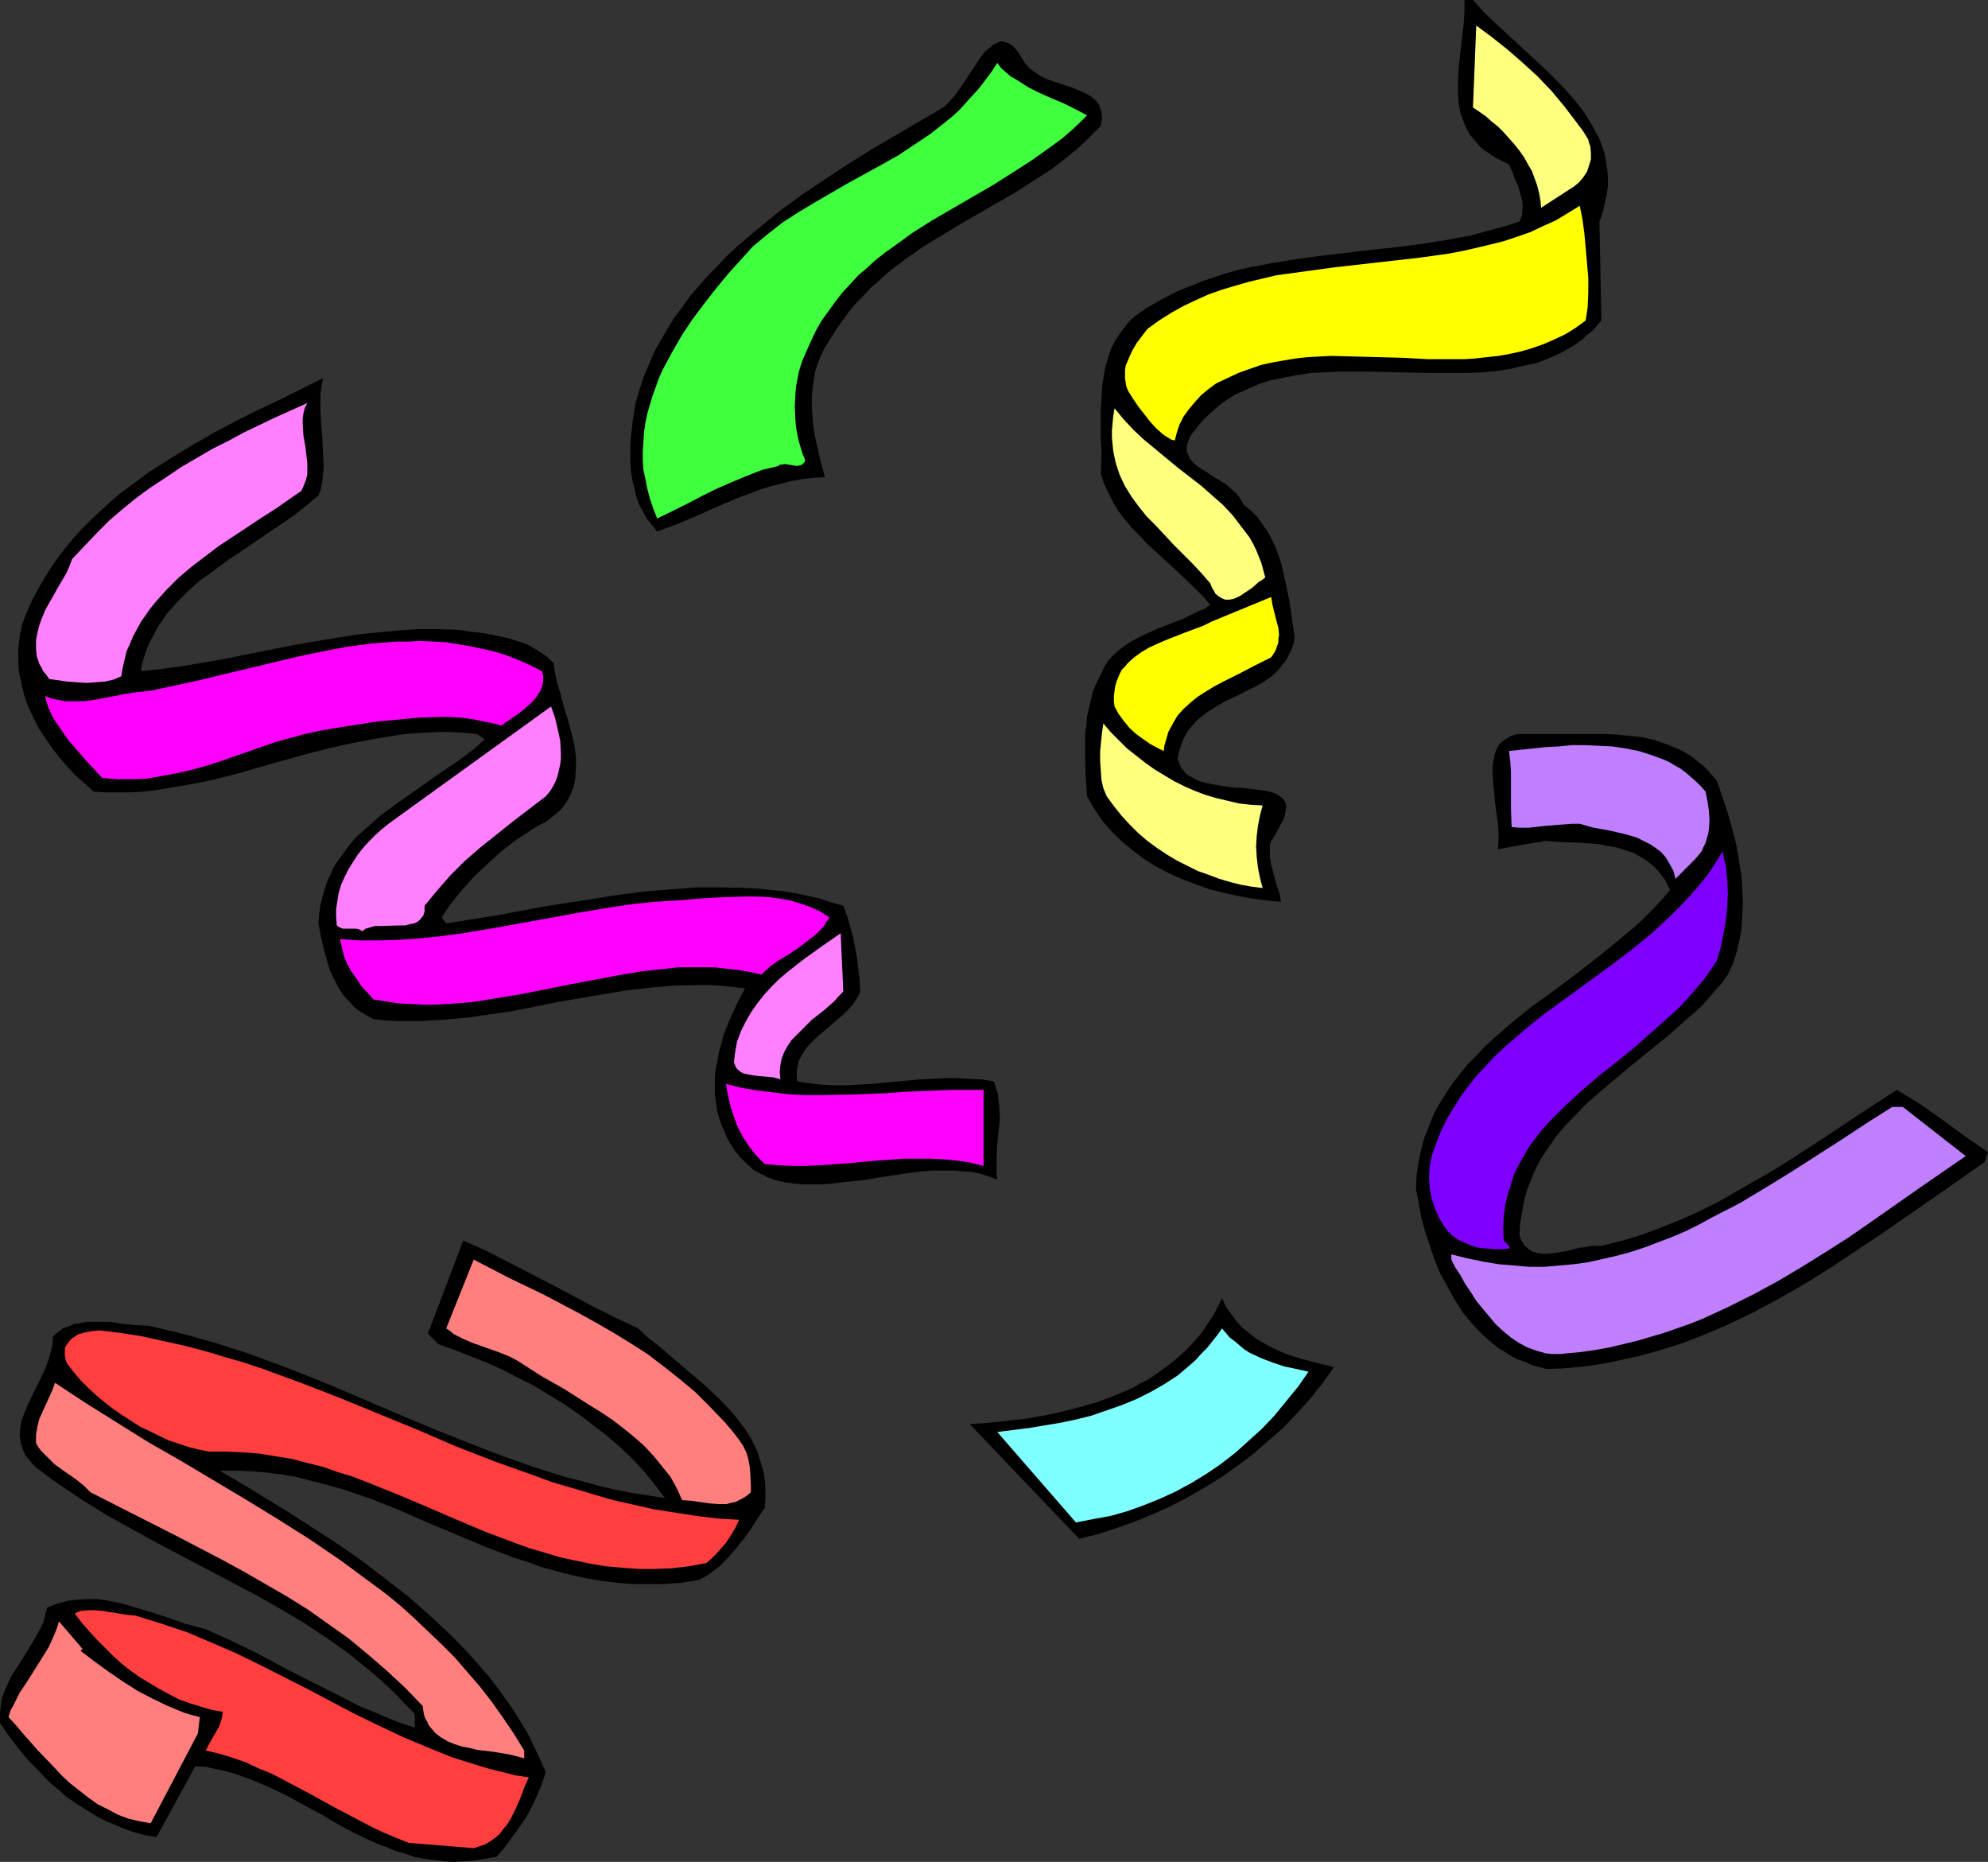
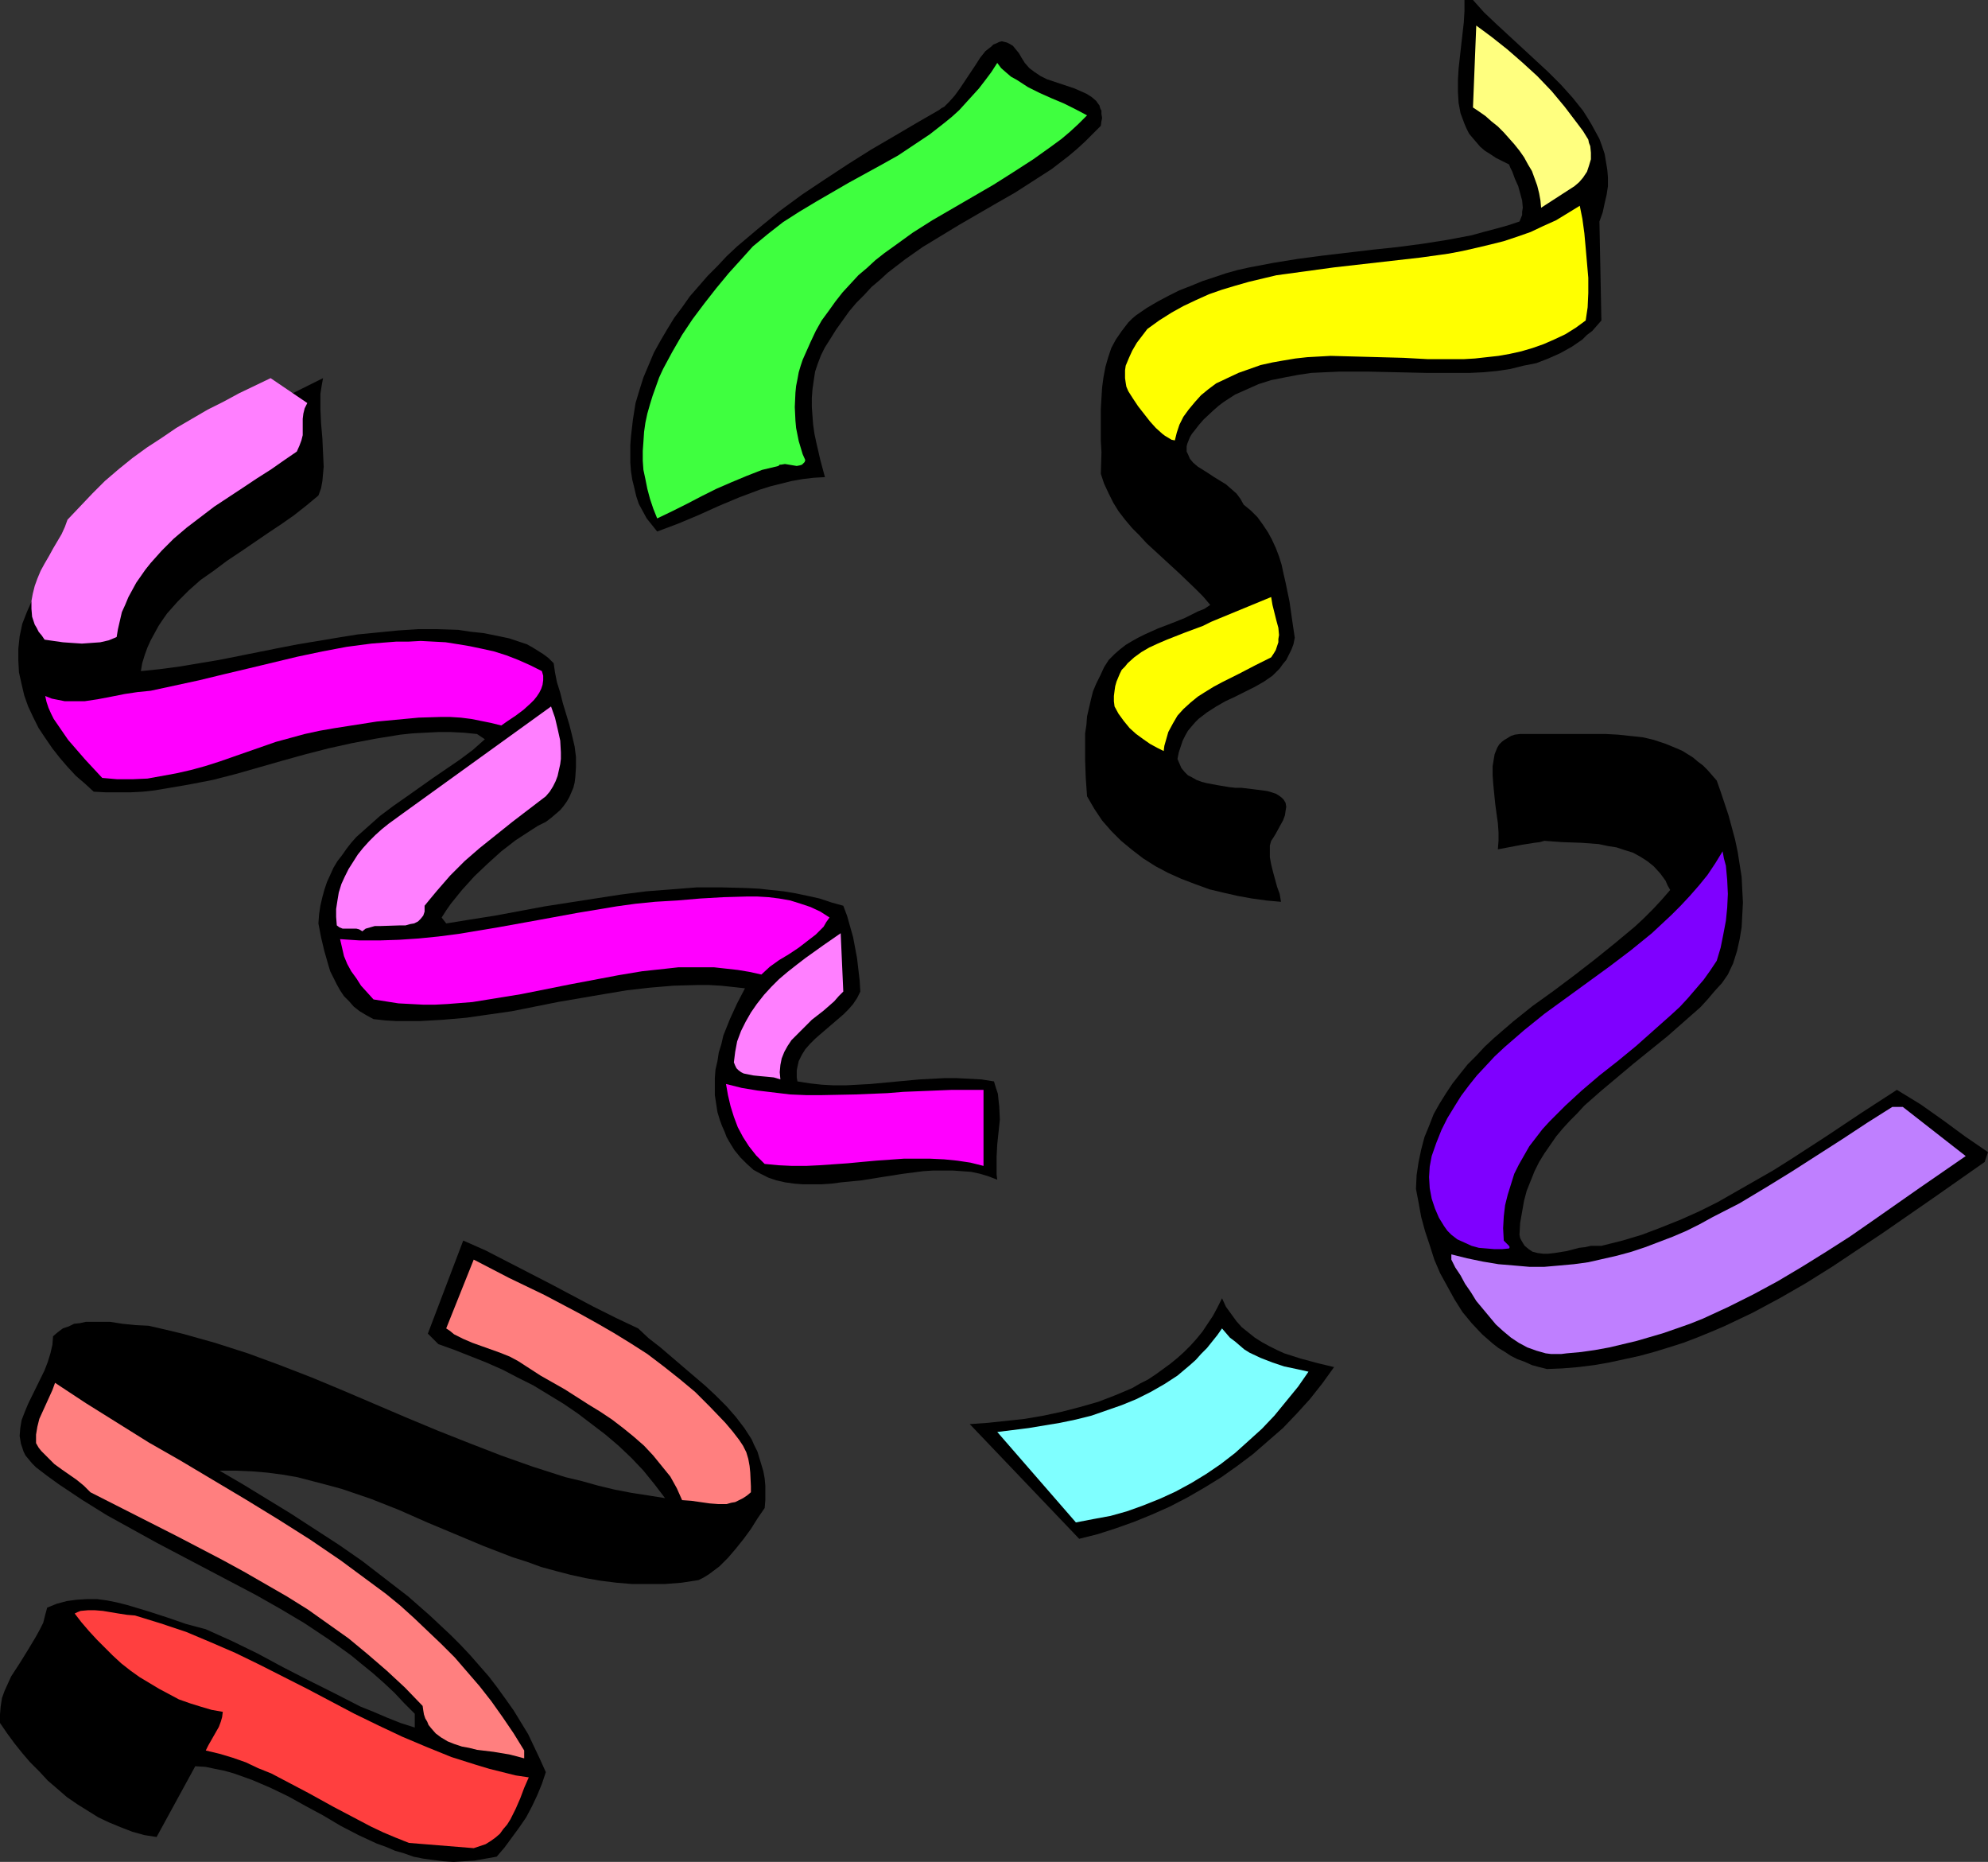
<svg xmlns="http://www.w3.org/2000/svg" xmlns:ns1="http://sodipodi.sourceforge.net/DTD/sodipodi-0.dtd" xmlns:ns2="http://www.inkscape.org/namespaces/inkscape" version="1.0" width="129.724mm" height="121.467mm" id="svg27" ns1:docname="Confetti 03.wmf">
  <rect width="100%" height="100%" fill="#333333" stroke="none" />
  <ns1:namedview id="namedview27" pagecolor="#ffffff" bordercolor="#000000" borderopacity="0.25" ns2:showpageshadow="2" ns2:pageopacity="0.0" ns2:pagecheckerboard="0" ns2:deskcolor="#d1d1d1" ns2:document-units="mm" />
  <defs id="defs1">
    <pattern id="WMFhbasepattern" patternUnits="userSpaceOnUse" width="6" height="6" x="0" y="0" />
  </defs>
  <path style="fill:#000000;fill-opacity:1;fill-rule:evenodd;stroke:none" d="m 252.742,15.513 1.131,1.293 1.293,0.97 1.454,0.97 1.616,0.808 3.394,1.131 3.394,1.131 1.454,0.646 1.454,0.646 1.293,0.808 1.131,0.97 0.323,0.485 0.485,0.646 0.162,0.646 0.323,0.646 v 0.808 l 0.162,0.97 -0.162,0.808 -0.162,1.131 -1.939,1.939 -1.939,1.939 -1.939,1.778 -2.101,1.778 -4.202,3.232 -4.525,2.909 -4.525,2.909 -4.525,2.586 -9.211,5.333 -4.525,2.747 -4.525,2.747 -4.363,3.07 -4.202,3.232 -1.939,1.778 -2.101,1.778 -1.778,1.939 -1.939,1.939 -1.778,2.101 -1.616,2.262 -1.616,2.262 -1.616,2.586 -1.131,1.778 -0.97,1.939 -0.808,2.101 -0.646,1.939 -0.323,2.101 -0.323,2.262 -0.162,2.101 V 100.35 l 0.162,2.262 0.162,2.101 0.323,2.262 0.485,2.262 0.97,4.201 1.131,4.201 -2.747,0.162 -2.747,0.323 -2.747,0.485 -2.586,0.646 -2.586,0.646 -2.586,0.808 -5.171,1.939 -5.01,2.101 -5.01,2.262 -5.01,2.101 -5.171,1.939 -1.293,-1.616 -1.293,-1.616 -0.97,-1.778 -0.97,-1.778 -0.646,-1.939 -0.485,-2.101 -0.485,-1.939 -0.323,-2.101 -0.162,-2.101 v -2.101 -2.262 l 0.162,-2.101 0.485,-4.201 0.646,-4.04 0.97,-3.232 0.97,-3.07 1.293,-3.07 1.293,-3.07 1.616,-2.909 1.616,-2.747 1.778,-2.909 1.939,-2.586 1.939,-2.747 2.262,-2.586 2.101,-2.424 2.424,-2.424 2.262,-2.424 2.586,-2.424 5.171,-4.363 5.333,-4.363 5.494,-4.04 5.818,-3.878 5.656,-3.717 5.656,-3.555 5.818,-3.393 5.494,-3.232 5.333,-3.07 0.646,-0.485 0.646,-0.323 1.293,-1.293 1.293,-1.454 1.293,-1.778 1.293,-1.939 1.293,-1.939 1.293,-1.939 1.131,-1.778 1.293,-1.616 1.454,-1.131 0.485,-0.485 0.808,-0.323 0.646,-0.323 0.646,-0.162 0.646,0.162 0.646,0.162 0.646,0.323 0.808,0.485 0.646,0.808 0.808,0.97 0.646,1.131 z" id="path1" />
  <path style="fill:#3fff3f;fill-opacity:1;fill-rule:evenodd;stroke:none" d="m 268.094,28.441 -2.101,2.101 -2.101,1.939 -2.101,1.778 -2.424,1.778 -4.525,3.232 -5.01,3.232 -4.848,3.07 -5.01,2.909 -10.019,5.817 -4.848,3.07 -4.686,3.393 -2.262,1.616 -2.262,1.778 -2.101,1.939 -2.101,1.778 -1.939,2.101 -1.939,2.101 -1.778,2.262 -1.616,2.262 -1.778,2.424 -1.454,2.586 -1.293,2.747 -1.293,2.909 -0.646,1.454 -0.485,1.454 -0.485,1.616 -0.323,1.778 -0.323,1.616 -0.162,1.616 -0.162,3.555 0.162,3.393 0.162,1.778 0.323,1.616 0.323,1.616 0.485,1.616 0.485,1.616 0.646,1.454 -0.162,0.485 -0.323,0.323 -0.323,0.323 -0.485,0.162 -0.808,0.162 -0.97,-0.162 -0.97,-0.162 -0.97,-0.162 -0.97,0.162 h -0.323 l -0.323,0.323 -4.04,0.97 -3.717,1.454 -3.878,1.616 -3.717,1.616 -3.555,1.778 -3.717,1.939 -3.555,1.778 -3.717,1.778 -0.97,-2.424 -0.808,-2.424 -0.646,-2.424 -0.485,-2.424 -0.485,-2.262 -0.162,-2.262 v -2.424 l 0.162,-2.262 0.162,-2.424 0.323,-2.262 0.485,-2.262 0.646,-2.262 0.646,-2.101 0.808,-2.262 0.808,-2.262 0.97,-2.101 2.262,-4.201 2.424,-4.201 2.586,-3.878 2.909,-3.878 2.909,-3.717 3.07,-3.717 3.07,-3.393 2.909,-3.232 3.717,-3.07 3.717,-2.909 4.04,-2.586 4.04,-2.424 8.08,-4.686 8.242,-4.525 4.04,-2.262 3.878,-2.586 3.878,-2.586 3.717,-2.909 1.778,-1.454 1.778,-1.616 1.616,-1.778 1.616,-1.778 1.616,-1.778 1.616,-2.101 1.454,-1.939 1.454,-2.262 0.97,1.293 1.293,1.131 1.131,0.97 1.454,0.808 2.747,1.778 2.909,1.454 2.909,1.293 3.07,1.293 2.909,1.454 z" id="path2" />
  <path style="fill:#000000;fill-opacity:1;fill-rule:evenodd;stroke:none" d="m 363.276,0 2.747,3.07 3.07,2.909 6.302,5.817 6.464,5.979 3.07,3.07 2.909,3.232 2.586,3.232 1.131,1.778 0.97,1.616 0.97,1.778 0.97,1.778 0.646,1.778 0.646,1.939 0.323,1.939 0.323,1.939 0.162,1.939 v 2.101 l -0.323,2.101 -0.485,2.101 -0.485,2.262 -0.808,2.262 0.485,24.401 -1.131,1.293 -1.131,1.293 -1.293,0.97 -1.131,1.131 -2.586,1.778 -2.909,1.616 -2.909,1.293 -2.909,1.131 -3.232,0.646 -3.232,0.808 -3.232,0.485 -3.394,0.323 -3.394,0.162 h -3.555 -7.11 l -14.382,-0.323 h -7.11 l -3.555,0.162 -3.394,0.162 -3.232,0.485 -3.394,0.646 -3.232,0.646 -3.07,0.97 -2.909,1.293 -2.909,1.293 -2.747,1.778 -1.293,0.97 -1.293,1.131 -2.424,2.262 -1.131,1.293 -1.131,1.454 -0.646,0.808 -0.485,0.808 -0.323,0.808 -0.323,0.808 -0.162,0.646 v 0.646 0.646 l 0.323,0.646 0.485,1.131 0.808,0.97 1.131,0.97 1.293,0.808 1.293,0.808 1.454,0.97 2.909,1.778 1.293,1.131 1.293,1.131 0.97,1.293 0.808,1.454 1.778,1.454 1.616,1.616 1.293,1.778 1.293,1.939 0.97,1.778 0.97,2.101 0.808,2.101 0.646,2.101 0.485,2.262 0.485,2.101 0.97,4.686 0.646,4.525 0.646,4.363 -0.323,1.616 -0.485,1.293 -0.646,1.293 -0.646,1.293 -0.808,0.97 -0.808,1.131 -0.808,0.808 -0.97,0.97 -2.101,1.454 -2.262,1.293 -4.848,2.424 -2.424,1.131 -2.262,1.293 -2.262,1.454 -2.101,1.616 -0.808,0.808 -0.97,1.131 -0.808,0.97 -0.646,1.131 -0.646,1.293 -0.485,1.454 -0.485,1.454 -0.323,1.616 0.485,1.131 0.485,1.131 0.808,0.97 0.808,0.808 0.97,0.485 1.131,0.646 1.293,0.485 1.293,0.323 2.586,0.485 2.909,0.485 1.454,0.162 h 1.454 l 2.747,0.323 2.586,0.323 1.131,0.162 1.131,0.323 0.97,0.323 0.808,0.485 0.646,0.485 0.485,0.485 0.485,0.808 0.162,0.97 -0.162,0.97 -0.162,1.131 -0.485,1.293 -0.808,1.454 -0.97,1.778 -0.485,0.808 -0.646,0.97 -0.323,1.131 v 0.97 1.939 l 0.323,1.778 0.485,1.939 0.97,3.555 0.646,1.778 0.323,1.939 -3.555,-0.323 -3.555,-0.485 -3.555,-0.646 -3.555,-0.808 -3.394,-0.808 -3.555,-1.293 -3.394,-1.293 -3.232,-1.454 -3.07,-1.616 -3.07,-1.939 -2.747,-2.101 -2.747,-2.262 -2.424,-2.424 -2.262,-2.586 -1.939,-2.909 -1.778,-3.07 -0.323,-4.525 -0.162,-4.525 v -4.363 -2.101 l 0.323,-2.101 0.162,-2.101 0.485,-2.101 0.485,-2.101 0.485,-1.939 0.808,-1.939 0.97,-1.939 0.97,-2.101 1.131,-1.778 1.454,-1.454 1.293,-1.131 1.454,-1.131 1.616,-0.97 1.454,-0.808 1.616,-0.808 3.232,-1.454 3.394,-1.293 3.232,-1.293 3.232,-1.616 1.616,-0.646 1.454,-0.97 -1.778,-2.101 -1.939,-1.939 -3.878,-3.717 -4.04,-3.717 -4.04,-3.717 -1.778,-1.939 -1.778,-1.778 -1.778,-2.101 -1.616,-2.101 -1.293,-2.101 -1.131,-2.262 -1.131,-2.424 -0.808,-2.424 0.162,-5.333 -0.162,-2.747 v -2.586 -5.333 l 0.162,-2.747 0.162,-2.586 0.323,-2.424 0.485,-2.586 0.646,-2.262 0.808,-2.424 1.131,-2.101 1.454,-2.101 1.616,-2.101 0.97,-0.97 0.97,-0.808 2.586,-1.778 2.747,-1.616 2.747,-1.454 2.586,-1.293 2.909,-1.131 2.747,-1.131 2.909,-0.97 2.909,-0.97 2.909,-0.808 2.909,-0.646 5.979,-1.131 5.979,-0.97 6.141,-0.808 12.282,-1.454 6.141,-0.646 6.141,-0.808 6.141,-0.97 5.979,-1.131 2.909,-0.808 3.07,-0.808 2.909,-0.808 2.909,-0.97 0.323,-0.808 0.323,-0.808 v -0.808 l 0.162,-0.97 -0.162,-1.778 -0.485,-1.778 -0.485,-1.778 -0.808,-1.778 -0.646,-1.778 -0.485,-0.97 -0.323,-0.808 -1.616,-0.808 -1.616,-0.808 -1.454,-0.97 -1.293,-0.808 -1.131,-0.97 -0.97,-1.131 -0.97,-1.131 -0.808,-0.97 -0.646,-1.293 -0.485,-1.131 -0.485,-1.293 -0.485,-1.293 -0.485,-2.586 -0.162,-2.747 v -2.909 l 0.162,-2.747 0.646,-5.817 0.646,-5.656 0.162,-2.747 V 0 Z" id="path3" />
  <path style="fill:#ffff7f;fill-opacity:1;fill-rule:evenodd;stroke:none" d="m 391.718,34.42 0.162,0.808 0.323,0.808 0.162,1.616 v 1.616 l -0.485,1.616 -0.485,1.454 -0.97,1.454 -0.97,1.131 -1.131,0.97 -8.242,5.333 -0.162,-1.778 -0.323,-1.778 -0.485,-1.939 -0.646,-1.778 -0.646,-1.778 -0.97,-1.616 -0.97,-1.778 -1.131,-1.616 -1.293,-1.616 -1.293,-1.454 -1.293,-1.454 -1.454,-1.454 -1.616,-1.293 -1.454,-1.293 -1.616,-1.131 -1.454,-0.97 0.808,-20.199 3.717,2.747 3.878,3.07 3.717,3.232 3.717,3.393 3.555,3.717 3.232,3.878 3.07,4.04 1.454,1.939 z" id="path4" />
-   <path style="fill:#ffff7f;fill-opacity:1;fill-rule:evenodd;stroke:none" d="m 312.049,142.364 -0.808,0.646 -0.808,0.485 -1.616,1.454 -1.939,1.293 -0.97,0.646 -0.97,0.485 -0.808,0.323 -0.97,0.162 h -0.97 l -0.808,-0.323 -0.808,-0.485 -0.808,-0.646 -0.323,-0.646 -0.323,-0.485 -0.323,-0.646 -0.323,-0.808 -2.101,-2.424 -2.262,-2.424 -4.686,-4.686 -4.363,-4.686 -2.262,-2.262 -1.939,-2.424 -1.778,-2.424 -1.616,-2.586 -1.293,-2.747 -0.485,-1.454 -0.485,-1.454 -0.323,-1.454 -0.323,-1.616 -0.162,-1.616 -0.162,-1.616 v -1.778 l 0.162,-1.778 0.162,-1.778 0.323,-1.939 2.262,2.747 2.424,2.586 2.586,2.424 2.747,2.262 5.656,4.686 5.656,4.363 2.747,2.424 2.586,2.262 2.424,2.586 2.101,2.747 2.101,2.747 0.808,1.454 0.808,1.616 0.646,1.616 0.646,1.616 0.485,1.778 z" id="path5" />
  <path style="fill:#ffff00;fill-opacity:1;fill-rule:evenodd;stroke:none" d="m 313.504,162.079 -1.939,0.97 -1.939,0.97 -4.04,2.101 -4.202,2.101 -2.101,1.131 -2.101,1.293 -1.778,1.131 -1.778,1.454 -1.778,1.616 -1.454,1.616 -1.131,1.939 -1.131,2.101 -0.646,2.262 -0.323,1.131 -0.162,1.293 -1.616,-0.808 -1.778,-0.97 -1.616,-1.131 -1.778,-1.293 -1.616,-1.454 -1.454,-1.778 -1.293,-1.778 -0.97,-1.778 -0.162,-1.293 v -1.293 l 0.162,-1.293 0.162,-1.131 0.323,-1.131 0.808,-1.939 0.485,-0.97 0.808,-0.808 0.646,-0.808 1.616,-1.454 1.778,-1.293 1.939,-1.131 2.101,-0.97 2.262,-0.97 4.525,-1.778 4.363,-1.616 1.939,-0.97 1.939,-0.808 12.928,-5.333 0.323,1.939 0.485,1.939 0.485,1.939 0.485,1.778 0.162,1.778 -0.162,0.97 v 0.808 l -0.323,0.97 -0.323,0.97 -0.485,0.808 z" id="path6" />
-   <path style="fill:#ffff7f;fill-opacity:1;fill-rule:evenodd;stroke:none" d="m 311.403,198.599 -0.646,2.424 -0.485,2.424 -0.323,2.586 -0.162,2.747 0.162,2.586 0.323,2.747 0.485,2.424 0.646,2.424 -2.586,-0.323 -2.747,-0.485 -2.586,-0.646 -2.747,-0.808 -2.586,-0.97 -2.747,-0.97 -2.586,-1.293 -2.586,-1.293 -2.424,-1.454 -2.424,-1.616 -2.424,-1.778 -2.262,-1.939 -2.101,-2.101 -1.939,-2.101 -1.939,-2.424 -1.778,-2.424 -0.808,-1.939 -0.485,-2.101 -0.162,-2.424 -0.162,-2.262 v -2.424 l 0.485,-4.686 0.323,-2.101 1.778,2.101 1.939,1.939 2.101,2.101 2.262,1.778 2.262,1.778 2.262,1.616 2.424,1.454 2.424,1.454 2.586,1.293 2.586,1.131 2.586,0.97 2.747,0.808 2.747,0.646 2.747,0.646 2.909,0.323 z" id="path7" />
  <path style="fill:#ffff00;fill-opacity:1;fill-rule:evenodd;stroke:none" d="m 391.072,79.02 -2.424,1.778 -2.586,1.616 -2.747,1.293 -2.586,1.131 -2.747,0.97 -2.747,0.808 -2.909,0.646 -2.747,0.485 -2.909,0.323 -2.909,0.323 -2.747,0.162 h -3.07 -5.818 l -5.979,-0.323 -11.958,-0.323 -5.979,-0.162 -2.909,0.162 -2.909,0.162 -2.909,0.323 -2.909,0.485 -2.747,0.485 -2.909,0.646 -2.747,0.97 -2.747,0.97 -2.747,1.293 -2.747,1.293 -1.939,1.454 -1.778,1.454 -1.454,1.616 -1.616,1.939 -1.293,1.778 -0.97,1.939 -0.646,1.939 -0.485,1.939 -0.808,-0.162 -0.808,-0.485 -0.808,-0.485 -0.646,-0.485 -1.616,-1.454 -1.454,-1.616 -2.909,-3.717 -1.293,-1.939 -1.131,-1.778 -0.485,-1.131 -0.162,-0.97 -0.162,-1.131 V 92.27 91.301 l 0.162,-1.131 0.808,-1.939 0.808,-1.778 1.131,-1.939 2.586,-3.393 2.909,-2.101 3.07,-1.939 2.909,-1.616 3.07,-1.454 3.232,-1.454 3.232,-1.131 3.232,-0.97 3.394,-0.97 3.394,-0.808 3.394,-0.808 7.11,-0.97 7.11,-0.97 7.11,-0.808 7.11,-0.808 7.11,-0.808 6.949,-0.97 3.394,-0.646 3.555,-0.808 3.394,-0.808 3.232,-0.808 3.394,-1.131 3.232,-1.131 3.07,-1.454 3.232,-1.454 2.909,-1.778 2.909,-1.778 0.646,3.232 0.485,3.555 0.323,3.555 0.323,3.717 0.323,3.717 v 3.717 l -0.162,3.555 z" id="path8" />
  <path style="fill:#000000;fill-opacity:1;fill-rule:evenodd;stroke:none" d="m 79.669,93.24 -0.323,1.778 -0.323,2.101 v 1.778 1.939 l 0.162,3.555 0.323,3.717 0.162,3.555 0.162,3.393 -0.162,1.778 -0.162,1.778 -0.323,1.778 -0.646,1.778 -2.909,2.424 -3.07,2.424 -3.232,2.262 -3.394,2.262 -6.626,4.525 -3.394,2.262 -3.232,2.424 -3.232,2.262 -2.909,2.586 -2.747,2.747 -1.293,1.454 -1.293,1.454 -1.131,1.616 -0.97,1.454 -0.97,1.778 -0.97,1.778 -0.808,1.778 -0.646,1.778 -0.646,2.101 -0.323,1.939 4.686,-0.485 4.848,-0.646 4.848,-0.808 4.848,-0.808 9.696,-1.939 4.848,-0.97 5.01,-0.97 9.696,-1.616 5.01,-0.808 5.01,-0.485 4.848,-0.485 5.01,-0.323 h 4.848 l 5.01,0.162 3.232,0.485 3.07,0.323 3.232,0.646 3.07,0.646 2.909,0.97 1.454,0.485 1.454,0.808 1.293,0.808 1.293,0.808 1.293,0.97 1.293,1.293 0.323,2.262 0.485,2.424 0.808,2.586 0.646,2.586 1.616,5.333 0.646,2.586 0.646,2.747 0.323,2.586 v 2.586 l -0.162,2.424 -0.162,1.293 -0.323,1.293 -0.485,1.131 -0.485,1.131 -0.646,1.131 -0.808,1.131 -0.808,0.97 -1.131,0.97 -1.131,0.97 -1.293,0.97 -1.939,0.97 -1.778,1.131 -3.717,2.424 -3.555,2.747 -3.394,3.07 -3.232,3.07 -3.07,3.393 -2.747,3.393 -1.131,1.616 -1.131,1.778 1.131,1.454 5.979,-0.97 6.141,-0.97 12.12,-2.262 12.443,-1.939 6.302,-0.97 6.302,-0.808 6.302,-0.485 6.141,-0.485 h 6.302 l 6.141,0.162 3.07,0.162 2.909,0.323 3.07,0.323 2.909,0.485 3.07,0.646 2.909,0.646 2.909,0.97 2.909,0.808 0.97,2.586 1.454,5.171 0.485,2.586 0.485,2.586 0.323,2.747 0.323,2.747 0.162,2.747 -0.808,1.616 -0.97,1.454 -1.131,1.293 -1.293,1.293 -5.656,4.848 -1.293,1.131 -1.293,1.293 -1.131,1.293 -0.808,1.293 -0.808,1.616 -0.323,1.454 -0.162,0.808 v 0.97 0.808 l 0.162,0.97 3.07,0.485 2.909,0.323 2.909,0.162 h 3.07 l 5.979,-0.323 12.12,-1.131 6.141,-0.323 h 3.07 l 3.07,0.162 3.07,0.162 3.07,0.485 0.485,1.616 0.485,1.454 0.162,1.616 0.162,1.454 0.162,3.232 -0.323,3.07 -0.323,3.07 -0.162,3.07 v 2.909 1.454 l 0.162,1.293 -2.101,-0.808 -2.101,-0.646 -2.262,-0.485 -2.262,-0.162 -2.262,-0.162 h -2.424 -2.424 l -2.424,0.162 -5.01,0.646 -5.171,0.808 -5.01,0.808 -5.01,0.485 -2.424,0.323 -2.424,0.162 h -2.262 -2.424 l -2.101,-0.162 -2.262,-0.323 -2.101,-0.485 -1.939,-0.646 -1.939,-0.97 -1.778,-0.97 -1.616,-1.454 -1.616,-1.616 -1.454,-1.778 -1.293,-2.101 -0.646,-1.131 -0.485,-1.293 -0.646,-1.454 -0.485,-1.293 -0.646,-2.101 -0.323,-2.101 -0.323,-2.101 v -2.101 -2.101 l 0.162,-2.101 0.485,-2.101 0.323,-2.101 0.646,-2.101 0.485,-2.101 1.616,-4.04 1.778,-3.878 1.939,-3.717 -2.909,-0.323 -3.07,-0.323 -2.909,-0.162 h -2.909 l -5.818,0.162 -5.818,0.485 -5.656,0.646 -5.818,0.97 -11.312,1.939 -11.312,2.262 -5.656,0.808 -5.656,0.808 -5.656,0.485 -5.656,0.323 h -2.909 -2.909 l -2.747,-0.162 -2.909,-0.323 -1.778,-0.97 -1.616,-0.97 -1.454,-1.131 -1.131,-1.293 -1.293,-1.293 -0.97,-1.454 -0.808,-1.454 -0.808,-1.616 -0.808,-1.616 -0.485,-1.616 -0.97,-3.393 -0.808,-3.393 -0.646,-3.393 0.162,-2.262 0.323,-2.101 0.485,-2.101 0.485,-1.778 0.646,-1.939 0.808,-1.778 0.808,-1.778 0.97,-1.616 1.131,-1.454 1.131,-1.616 1.131,-1.454 1.293,-1.454 2.909,-2.586 2.909,-2.586 3.232,-2.424 3.232,-2.262 6.626,-4.686 6.626,-4.525 3.232,-2.424 2.909,-2.586 -1.939,-1.293 -3.232,-0.323 -3.232,-0.162 h -3.07 l -3.232,0.162 -3.07,0.162 -3.07,0.323 -5.979,0.97 -5.979,1.131 -5.818,1.293 -5.656,1.454 -5.818,1.616 -11.312,3.232 -5.656,1.454 -5.818,1.131 -5.656,0.97 -2.909,0.485 -2.909,0.323 -3.07,0.162 h -2.909 -3.07 l -3.07,-0.162 -2.101,-1.939 -2.262,-1.939 -2.101,-2.262 -1.939,-2.262 -1.778,-2.262 -1.778,-2.586 -1.616,-2.424 -1.293,-2.586 -1.293,-2.747 -0.97,-2.747 -0.646,-2.747 -0.646,-2.909 -0.162,-2.909 v -2.909 l 0.323,-3.07 0.646,-3.07 1.131,-2.909 1.293,-2.909 1.454,-2.747 1.616,-2.747 1.616,-2.586 1.778,-2.586 1.939,-2.424 1.939,-2.424 2.101,-2.262 2.101,-2.101 2.262,-2.101 2.262,-2.101 2.424,-2.101 2.424,-1.778 5.01,-3.717 5.333,-3.393 5.333,-3.232 5.333,-3.07 5.494,-2.909 5.494,-2.747 2.747,-1.293 2.747,-1.293 5.171,-2.586 z" id="path9" />
-   <path style="fill:#ff7fff;fill-opacity:1;fill-rule:evenodd;stroke:none" d="m 75.79,99.38 -0.646,1.293 -0.323,1.293 -0.162,1.293 v 1.293 l 0.162,2.747 0.485,2.747 0.323,2.747 0.162,1.454 v 1.293 1.454 l -0.323,1.293 -0.485,1.293 -0.646,1.454 -3.07,2.101 -3.232,2.262 -3.555,2.262 -3.394,2.262 -7.11,4.686 -3.394,2.586 -3.394,2.586 -3.232,2.747 -2.909,2.909 -2.747,3.07 -1.293,1.616 -1.131,1.616 -1.131,1.616 -0.97,1.778 -0.97,1.778 -0.808,1.939 -0.808,1.778 -0.485,2.101 -0.485,2.101 -0.323,1.939 -1.939,0.808 -2.101,0.485 -2.262,0.162 -2.262,0.162 -2.424,-0.162 -2.262,-0.162 -2.262,-0.323 -2.262,-0.323 -0.646,-0.97 -0.808,-0.97 -0.485,-0.97 -0.485,-0.808 -0.323,-0.97 -0.323,-0.97 -0.162,-1.939 v -1.939 l 0.323,-1.778 0.485,-1.939 0.646,-1.778 0.808,-1.939 0.97,-1.778 1.131,-1.939 0.97,-1.778 2.101,-3.555 0.808,-1.778 0.646,-1.778 3.07,-3.232 3.07,-3.232 3.07,-3.07 3.394,-2.909 3.394,-2.747 3.555,-2.586 3.717,-2.424 3.555,-2.424 3.878,-2.262 3.878,-2.262 3.878,-1.939 3.878,-2.101 7.757,-3.717 z" id="path10" />
+   <path style="fill:#ff7fff;fill-opacity:1;fill-rule:evenodd;stroke:none" d="m 75.79,99.38 -0.646,1.293 -0.323,1.293 -0.162,1.293 v 1.293 v 1.293 1.454 l -0.323,1.293 -0.485,1.293 -0.646,1.454 -3.07,2.101 -3.232,2.262 -3.555,2.262 -3.394,2.262 -7.11,4.686 -3.394,2.586 -3.394,2.586 -3.232,2.747 -2.909,2.909 -2.747,3.07 -1.293,1.616 -1.131,1.616 -1.131,1.616 -0.97,1.778 -0.97,1.778 -0.808,1.939 -0.808,1.778 -0.485,2.101 -0.485,2.101 -0.323,1.939 -1.939,0.808 -2.101,0.485 -2.262,0.162 -2.262,0.162 -2.424,-0.162 -2.262,-0.162 -2.262,-0.323 -2.262,-0.323 -0.646,-0.97 -0.808,-0.97 -0.485,-0.97 -0.485,-0.808 -0.323,-0.97 -0.323,-0.97 -0.162,-1.939 v -1.939 l 0.323,-1.778 0.485,-1.939 0.646,-1.778 0.808,-1.939 0.97,-1.778 1.131,-1.939 0.97,-1.778 2.101,-3.555 0.808,-1.778 0.646,-1.778 3.07,-3.232 3.07,-3.232 3.07,-3.07 3.394,-2.909 3.394,-2.747 3.555,-2.586 3.717,-2.424 3.555,-2.424 3.878,-2.262 3.878,-2.262 3.878,-1.939 3.878,-2.101 7.757,-3.717 z" id="path10" />
  <path style="fill:#ff00ff;fill-opacity:1;fill-rule:evenodd;stroke:none" d="m 133.643,165.472 0.323,1.131 v 1.131 l -0.162,1.131 -0.323,0.97 -0.485,0.97 -0.646,0.97 -0.646,0.808 -0.808,0.808 -1.778,1.616 -1.939,1.454 -1.939,1.293 -1.616,1.131 -2.586,-0.646 -2.424,-0.485 -2.424,-0.485 -2.586,-0.323 -2.586,-0.162 h -2.424 l -5.333,0.162 -5.171,0.485 -5.171,0.485 -5.171,0.808 -5.171,0.808 -3.717,0.646 -3.717,0.808 -3.555,0.97 -3.555,0.97 -6.949,2.424 -6.949,2.424 -3.555,1.131 -3.555,0.97 -3.555,0.808 -3.555,0.646 -3.555,0.646 -3.717,0.162 h -3.717 l -3.717,-0.323 -2.101,-2.262 -2.101,-2.262 -2.101,-2.424 -2.101,-2.424 -1.778,-2.586 -1.778,-2.586 -0.646,-1.293 -0.646,-1.454 -0.485,-1.454 -0.323,-1.454 1.616,0.646 1.616,0.323 1.616,0.323 h 1.616 1.616 1.616 l 3.232,-0.485 3.394,-0.646 3.232,-0.646 3.232,-0.485 3.232,-0.323 5.979,-1.293 5.979,-1.293 5.979,-1.454 6.141,-1.454 12.12,-2.909 6.141,-1.293 5.979,-1.131 6.141,-0.808 6.141,-0.485 h 3.07 l 2.909,-0.162 3.07,0.162 3.07,0.162 3.07,0.485 2.909,0.485 3.07,0.646 2.909,0.646 3.07,0.97 2.909,1.131 2.909,1.293 z" id="path11" />
  <path style="fill:#ff7fff;fill-opacity:1;fill-rule:evenodd;stroke:none" d="m 134.613,196.337 -8.242,6.302 -4.04,3.232 -4.04,3.232 -3.717,3.232 -3.555,3.555 -3.232,3.717 -1.616,1.939 -1.454,1.778 v 0.808 0.646 l -0.323,0.97 -0.646,0.808 -0.646,0.646 -0.97,0.485 -0.97,0.162 -1.131,0.323 h -1.293 l -5.01,0.162 h -1.293 l -1.131,0.323 -1.131,0.323 -0.808,0.646 -0.808,-0.485 -0.646,-0.162 h -2.586 -0.808 l -0.808,-0.323 -0.646,-0.485 -0.162,-2.101 v -1.939 l 0.323,-2.101 0.323,-1.939 0.646,-2.101 0.808,-1.778 0.97,-1.939 1.131,-1.778 1.131,-1.778 1.293,-1.616 1.454,-1.616 1.616,-1.616 1.616,-1.454 1.616,-1.293 1.778,-1.293 1.778,-1.293 36.522,-26.34 0.97,2.747 0.646,2.747 0.646,2.909 0.162,2.909 v 1.616 l -0.162,1.293 -0.323,1.454 -0.323,1.454 -0.485,1.293 -0.646,1.293 -0.808,1.293 z" id="path12" />
  <path style="fill:#ff00ff;fill-opacity:1;fill-rule:evenodd;stroke:none" d="m 204.585,226.232 -0.808,1.131 -0.646,1.131 -0.97,0.97 -0.97,0.97 -2.101,1.616 -2.101,1.616 -2.424,1.616 -2.424,1.454 -2.262,1.616 -2.101,1.939 -2.909,-0.646 -2.909,-0.485 -2.909,-0.323 -2.909,-0.323 h -3.07 -2.909 -2.909 l -2.909,0.323 -5.979,0.646 -5.818,0.97 -5.979,1.131 -5.979,1.131 -12.12,2.424 -5.979,0.97 -5.979,0.97 -6.141,0.485 -3.07,0.162 h -2.909 l -3.07,-0.162 -3.07,-0.162 -3.07,-0.485 -3.07,-0.485 -1.454,-1.616 -1.616,-1.778 -1.131,-1.778 -1.293,-1.778 -0.97,-1.778 -0.808,-1.939 -0.485,-2.101 -0.485,-2.101 4.848,0.323 h 4.848 l 4.848,-0.162 4.848,-0.323 4.848,-0.485 5.01,-0.646 9.696,-1.616 9.858,-1.778 9.696,-1.778 9.696,-1.616 4.686,-0.646 4.848,-0.485 2.747,-0.162 2.747,-0.162 5.656,-0.485 5.656,-0.323 5.656,-0.162 h 2.747 l 2.747,0.162 2.586,0.323 2.747,0.485 2.586,0.808 2.424,0.808 2.424,1.131 z" id="path13" />
  <path style="fill:#ff7fff;fill-opacity:1;fill-rule:evenodd;stroke:none" d="m 207.979,244.492 -1.131,1.131 -1.131,1.293 -2.586,2.262 -2.909,2.262 -2.586,2.586 -1.293,1.293 -1.131,1.131 -0.97,1.454 -0.808,1.454 -0.646,1.616 -0.323,1.616 -0.162,1.778 0.162,1.778 -1.616,-0.485 -1.616,-0.162 -1.778,-0.162 -1.616,-0.162 -1.616,-0.323 -0.808,-0.162 -0.646,-0.323 -0.646,-0.485 -0.485,-0.485 -0.323,-0.646 -0.323,-0.808 0.323,-2.586 0.485,-2.586 0.97,-2.586 1.131,-2.262 1.293,-2.262 1.454,-2.101 1.778,-2.262 1.778,-1.939 1.939,-1.939 2.101,-1.778 2.262,-1.778 2.101,-1.616 4.525,-3.232 4.202,-2.909 z" id="path14" />
  <path style="fill:#ff00ff;fill-opacity:1;fill-rule:evenodd;stroke:none" d="m 242.561,268.731 v 18.745 l -3.232,-0.808 -3.232,-0.485 -3.232,-0.323 -3.394,-0.162 h -3.232 -3.394 l -6.787,0.485 -3.555,0.323 -3.394,0.323 -6.949,0.485 -3.394,0.162 h -3.394 l -3.394,-0.162 -3.394,-0.323 -1.131,-1.131 -0.97,-0.97 -1.778,-2.262 -1.454,-2.262 -1.293,-2.424 -0.97,-2.586 -0.808,-2.586 -0.646,-2.747 -0.485,-2.747 3.878,0.97 3.878,0.646 4.04,0.485 4.04,0.485 3.878,0.162 h 4.04 l 8.08,-0.162 7.918,-0.323 4.04,-0.323 4.04,-0.162 7.918,-0.323 h 3.878 z" id="path15" />
  <path style="fill:#000000;fill-opacity:1;fill-rule:evenodd;stroke:none" d="m 423.392,192.459 0.97,2.747 0.97,2.909 0.97,2.909 1.616,5.979 0.646,3.07 0.485,3.07 0.485,3.07 0.162,3.232 0.162,3.07 -0.162,3.07 -0.162,3.07 -0.485,2.909 -0.646,2.909 -0.97,3.07 -1.293,2.747 -1.454,2.101 -1.778,1.939 -1.778,2.101 -1.778,1.939 -4.04,3.555 -4.04,3.555 -8.403,6.787 -4.04,3.393 -4.04,3.393 -4.04,3.555 -1.778,1.939 -1.778,1.778 -1.778,1.939 -1.616,1.939 -1.454,2.101 -1.454,2.101 -1.293,2.101 -1.131,2.262 -0.97,2.424 -0.97,2.424 -0.646,2.424 -0.485,2.747 -0.485,2.747 -0.162,2.909 0.162,0.808 0.323,0.646 0.485,0.808 0.323,0.485 0.97,0.808 0.97,0.646 1.293,0.323 1.293,0.162 h 1.293 l 1.454,-0.162 3.07,-0.485 3.07,-0.808 1.454,-0.162 1.454,-0.323 h 1.293 1.293 l 5.171,-1.293 4.848,-1.454 4.686,-1.778 4.848,-1.939 4.686,-2.101 4.525,-2.262 4.525,-2.586 4.525,-2.586 4.525,-2.586 4.363,-2.747 8.726,-5.656 8.726,-5.817 8.726,-5.656 2.909,1.778 2.909,1.778 5.494,3.878 5.494,4.04 5.656,3.878 -0.808,2.424 -12.443,8.726 -12.605,8.726 -6.302,4.201 -6.302,4.201 -6.464,4.04 -6.464,3.717 -6.626,3.555 -3.394,1.616 -3.394,1.616 -3.394,1.454 -3.555,1.454 -3.394,1.293 -3.555,1.131 -3.717,1.131 -3.555,0.97 -3.717,0.808 -3.717,0.808 -3.717,0.646 -3.878,0.485 -3.878,0.323 -3.878,0.162 -1.939,-0.485 -1.778,-0.485 -1.778,-0.808 -1.778,-0.646 -1.616,-0.808 -1.454,-0.97 -1.616,-0.97 -1.454,-1.131 -1.293,-1.131 -1.293,-1.131 -2.586,-2.747 -2.262,-2.747 -1.939,-3.07 -1.778,-3.232 -1.778,-3.232 -1.454,-3.393 -1.131,-3.555 -1.131,-3.393 -0.97,-3.555 -0.646,-3.555 -0.646,-3.393 0.162,-3.393 0.485,-3.232 0.646,-3.07 0.808,-3.07 1.131,-2.747 1.131,-2.909 1.454,-2.586 1.616,-2.586 1.616,-2.424 1.778,-2.262 1.939,-2.424 2.101,-2.101 2.101,-2.262 2.262,-2.101 4.686,-4.04 4.848,-3.878 5.171,-3.717 5.171,-3.878 5.01,-3.878 5.01,-4.04 4.848,-4.04 2.262,-2.101 2.262,-2.262 2.101,-2.262 2.101,-2.424 -0.646,-1.131 -0.485,-1.131 -1.293,-1.778 -1.616,-1.778 -1.616,-1.293 -1.778,-1.131 -1.778,-0.97 -2.101,-0.646 -1.939,-0.646 -2.101,-0.323 -2.262,-0.485 -4.363,-0.323 -4.686,-0.162 -4.363,-0.323 -1.131,0.323 -1.293,0.162 -3.07,0.485 -5.979,1.131 0.162,-2.101 v -2.101 l -0.162,-2.262 -0.323,-2.262 -0.323,-2.424 -0.485,-4.848 -0.162,-2.262 v -2.262 l 0.323,-1.939 0.162,-0.97 0.323,-0.808 0.323,-0.808 0.485,-0.808 0.646,-0.646 0.646,-0.485 0.808,-0.485 0.808,-0.485 0.97,-0.323 1.293,-0.162 h 1.293 1.293 3.07 5.979 3.232 6.141 l 3.07,0.162 3.07,0.323 3.07,0.323 2.747,0.646 2.909,0.97 2.747,1.131 1.454,0.646 2.586,1.616 1.131,0.97 1.293,0.97 1.131,1.131 1.131,1.293 z" id="path16" />
-   <path style="fill:#bf7fff;fill-opacity:1;fill-rule:evenodd;stroke:none" d="m 420.644,195.206 0.485,2.424 0.323,2.262 0.162,2.424 -0.162,2.262 -0.162,0.97 -0.323,1.131 -0.323,1.131 -0.485,0.97 -0.485,1.131 -0.808,0.97 -0.808,0.97 -0.808,0.808 -4.04,4.04 -0.485,-1.939 -0.97,-1.778 -0.97,-1.616 -1.131,-1.293 -1.293,-0.97 -1.454,-0.97 -1.616,-0.808 -1.616,-0.808 -1.616,-0.485 -1.778,-0.485 -3.555,-0.808 -3.717,-0.646 -3.394,-0.97 h -1.939 l -2.101,0.162 -4.202,0.323 -4.363,0.485 h -2.262 l -1.939,-0.162 -0.162,-4.525 v -6.787 -2.262 l -0.162,-2.586 -0.323,-2.586 2.909,-0.323 3.07,-0.323 3.07,-0.323 3.232,-0.162 3.232,-0.323 h 3.394 l 3.232,0.162 3.394,0.162 3.232,0.485 3.232,0.646 3.07,0.97 3.07,1.131 1.454,0.646 1.293,0.808 1.454,0.808 1.293,0.97 1.293,1.131 1.293,1.131 1.131,1.131 z" id="path17" />
  <path style="fill:#7f00ff;fill-opacity:1;fill-rule:evenodd;stroke:none" d="m 423.392,236.897 -1.616,2.424 -1.616,2.262 -1.939,2.262 -1.939,2.262 -1.939,2.101 -2.101,1.939 -4.363,3.878 -4.363,3.878 -4.525,3.717 -4.525,3.555 -4.363,3.717 -4.04,3.717 -3.878,3.878 -1.778,1.939 -1.616,2.101 -1.616,2.101 -1.293,2.262 -1.293,2.262 -1.131,2.262 -0.808,2.586 -0.808,2.586 -0.646,2.586 -0.323,2.747 -0.162,2.909 0.162,3.07 0.485,0.485 0.485,0.485 0.323,0.323 0.162,0.323 -0.162,0.323 -1.778,0.162 h -1.778 l -1.939,-0.162 -1.939,-0.162 -1.778,-0.485 -1.778,-0.808 -1.778,-0.808 -1.454,-1.131 -0.97,-0.97 -0.808,-1.131 -1.293,-2.101 -0.97,-2.262 -0.808,-2.424 -0.485,-2.586 -0.162,-2.747 0.162,-2.586 0.485,-2.586 1.131,-3.232 1.293,-3.232 1.454,-2.909 1.778,-2.909 1.616,-2.586 1.939,-2.586 1.939,-2.424 2.262,-2.424 2.101,-2.262 2.424,-2.262 2.424,-2.101 2.424,-2.101 5.01,-4.04 5.333,-3.878 5.333,-3.878 5.333,-3.878 5.333,-4.04 5.171,-4.201 2.424,-2.262 2.424,-2.262 2.262,-2.262 2.262,-2.424 2.262,-2.586 2.101,-2.586 1.939,-2.909 1.778,-2.909 0.323,1.778 0.485,1.778 0.323,3.555 0.162,3.393 -0.162,3.393 -0.323,3.232 -0.646,3.393 -0.646,3.232 z" id="path18" />
  <path style="fill:#bf7fff;fill-opacity:1;fill-rule:evenodd;stroke:none" d="m 484.799,285.052 -11.474,7.918 -11.312,7.918 -5.818,4.04 -5.818,3.717 -5.979,3.717 -5.979,3.555 -5.979,3.232 -6.141,3.07 -6.302,2.909 -3.232,1.293 -3.232,1.131 -3.232,1.131 -6.626,1.939 -3.394,0.808 -3.394,0.808 -3.555,0.646 -3.394,0.485 -3.555,0.323 -1.293,0.162 h -1.293 -1.293 l -1.293,-0.162 -1.131,-0.323 -1.131,-0.323 -2.262,-0.808 -2.101,-1.131 -1.939,-1.293 -1.939,-1.616 -1.778,-1.616 -1.616,-1.939 -1.616,-1.939 -1.616,-1.939 -1.293,-2.101 -1.454,-2.101 -1.131,-2.101 -1.293,-1.939 -0.97,-1.939 v -1.293 l 3.878,0.97 3.878,0.808 3.878,0.646 3.878,0.323 3.717,0.323 h 3.717 l 3.717,-0.323 3.555,-0.323 3.555,-0.485 3.555,-0.808 3.555,-0.808 3.555,-0.97 3.394,-1.131 3.394,-1.293 3.394,-1.293 3.394,-1.454 3.232,-1.616 3.232,-1.778 6.626,-3.393 6.464,-3.878 6.302,-3.878 6.302,-4.04 6.302,-4.04 6.141,-4.04 6.141,-3.878 h 2.586 z" id="path19" />
  <path style="fill:#000000;fill-opacity:1;fill-rule:evenodd;stroke:none" d="m 329.017,337.085 -2.909,4.04 -3.07,3.878 -3.232,3.555 -3.394,3.555 -3.717,3.232 -3.717,3.232 -3.878,2.909 -3.878,2.747 -4.202,2.586 -4.202,2.424 -4.363,2.262 -4.363,1.939 -4.363,1.778 -4.525,1.616 -4.525,1.454 -4.525,1.131 -26.987,-28.279 v 0 l 4.525,-0.323 4.525,-0.485 4.525,-0.485 4.686,-0.808 4.525,-0.97 4.363,-1.131 4.525,-1.293 4.202,-1.616 4.202,-1.778 1.939,-1.131 1.939,-0.97 1.939,-1.293 1.778,-1.293 1.778,-1.293 1.778,-1.454 1.616,-1.454 1.616,-1.616 1.454,-1.616 1.454,-1.778 1.293,-1.939 1.293,-1.939 1.131,-2.101 1.131,-2.262 0.97,2.101 1.293,1.778 1.293,1.778 1.293,1.454 1.616,1.293 1.616,1.293 1.778,1.131 1.778,0.97 1.939,0.97 1.778,0.808 4.04,1.293 4.202,1.131 z" id="path20" />
  <path style="fill:#7fffff;fill-opacity:1;fill-rule:evenodd;stroke:none" d="m 322.715,338.217 -2.586,3.717 -2.909,3.555 -2.909,3.555 -3.07,3.232 -3.394,3.07 -3.232,2.909 -3.555,2.747 -3.555,2.424 -3.717,2.262 -3.878,2.101 -3.878,1.778 -4.04,1.616 -4.04,1.454 -4.04,1.131 -4.363,0.808 -4.202,0.808 -19.392,-22.3 7.757,-0.97 3.878,-0.646 3.878,-0.646 3.878,-0.808 3.878,-0.97 3.717,-1.293 3.717,-1.293 3.555,-1.454 3.555,-1.778 3.394,-1.939 3.232,-2.101 3.07,-2.586 1.454,-1.293 1.293,-1.454 1.454,-1.454 1.293,-1.616 1.293,-1.616 1.131,-1.616 0.97,1.131 0.97,1.131 1.293,0.97 1.131,0.97 1.131,0.97 1.293,0.808 2.747,1.293 2.909,1.131 2.909,0.97 3.07,0.646 z" id="path21" />
  <path style="fill:#000000;fill-opacity:1;fill-rule:evenodd;stroke:none" d="m 157.398,327.551 2.586,2.424 2.909,2.262 5.656,4.848 5.494,4.686 2.586,2.424 2.586,2.586 2.262,2.586 2.101,2.747 1.778,2.747 0.646,1.454 0.808,1.616 0.485,1.616 0.485,1.616 0.485,1.616 0.323,1.778 0.162,1.778 v 1.778 1.778 l -0.162,1.939 -1.778,2.586 -1.616,2.586 -1.778,2.424 -1.939,2.424 -1.939,2.262 -2.101,2.101 -1.293,0.97 -1.293,0.97 -1.293,0.808 -1.293,0.646 -4.202,0.646 -4.202,0.323 h -4.04 -3.878 l -3.878,-0.323 -3.878,-0.485 -3.717,-0.646 -3.717,-0.808 -3.717,-0.97 -3.555,-0.97 -3.555,-1.293 -3.555,-1.131 -7.11,-2.747 -6.949,-2.909 -6.949,-2.909 -6.949,-3.07 -6.949,-2.747 -7.11,-2.424 -3.555,-0.97 -3.717,-0.97 -3.717,-0.97 -3.717,-0.646 -3.717,-0.485 -3.878,-0.323 -3.878,-0.162 h -4.04 l 5.818,3.393 5.818,3.555 5.818,3.555 5.979,3.878 5.979,3.878 5.818,4.04 5.656,4.363 5.656,4.363 5.333,4.686 5.171,4.848 2.424,2.424 2.424,2.586 2.262,2.586 2.262,2.586 2.101,2.747 2.101,2.909 1.939,2.747 1.778,2.909 1.778,2.909 1.454,3.07 1.454,3.07 1.454,3.232 -0.97,2.909 -1.131,2.747 -1.293,2.747 -1.454,2.747 -1.778,2.586 -1.778,2.424 -1.778,2.424 -1.939,2.262 -2.747,0.485 -2.747,0.485 -2.586,0.162 -2.586,0.162 -2.424,-0.162 -2.586,-0.323 -2.424,-0.323 -2.424,-0.485 -2.262,-0.808 -2.262,-0.646 -2.262,-0.97 -2.262,-0.808 -4.525,-2.101 -4.363,-2.262 -4.363,-2.586 -2.101,-1.131 -2.101,-1.131 -4.363,-2.424 -4.363,-2.101 -4.525,-1.939 -2.262,-0.808 -2.262,-0.808 -2.262,-0.646 -2.424,-0.485 -2.262,-0.485 -2.586,-0.162 -9.534,17.452 -3.07,-0.485 -2.909,-0.808 -2.909,-1.131 -2.747,-1.131 -2.747,-1.293 -2.586,-1.616 -2.586,-1.616 -2.586,-1.778 -2.424,-2.101 -2.262,-1.939 L 9.696,436.789 7.434,434.527 5.494,432.264 3.555,429.841 1.778,427.417 0,424.831 v -2.101 l 0.162,-1.939 0.323,-2.101 0.646,-1.778 0.808,-1.778 0.808,-1.778 2.101,-3.232 2.101,-3.393 1.939,-3.232 0.97,-1.778 0.808,-1.616 0.485,-1.939 0.485,-1.778 2.424,-0.97 2.424,-0.646 2.424,-0.323 2.586,-0.162 h 2.424 l 2.424,0.323 2.424,0.485 2.586,0.646 4.848,1.454 5.01,1.616 4.686,1.616 2.424,0.646 2.424,0.646 6.464,2.909 6.302,3.07 6.302,3.393 6.302,3.232 6.464,3.232 6.302,3.232 3.232,1.293 3.394,1.454 3.232,1.293 3.555,1.131 v -3.393 l -2.586,-2.586 -2.424,-2.586 -2.586,-2.424 -2.747,-2.424 -2.586,-2.101 -2.747,-2.262 -2.909,-2.101 -2.747,-1.939 -5.818,-3.878 -5.979,-3.555 -5.979,-3.393 -6.141,-3.232 -12.282,-6.464 -6.141,-3.232 -6.141,-3.393 -6.141,-3.393 -5.979,-3.717 -5.818,-3.878 -2.909,-2.101 -2.747,-2.101 -0.97,-0.97 -0.808,-0.97 -0.808,-0.97 -0.485,-0.97 -0.323,-0.97 -0.323,-0.97 -0.162,-0.97 -0.162,-0.97 0.162,-1.939 0.323,-1.939 0.808,-2.101 0.808,-1.939 4.04,-8.241 0.808,-2.101 0.646,-2.101 0.485,-2.101 0.162,-2.101 1.131,-0.97 1.293,-0.97 1.454,-0.485 1.293,-0.646 1.454,-0.162 1.454,-0.323 h 1.454 1.454 3.07 l 3.07,0.485 3.232,0.323 3.232,0.162 4.202,0.97 4.04,0.97 4.04,1.131 4.04,1.131 8.08,2.586 7.918,2.909 7.918,3.07 7.757,3.232 15.514,6.625 7.757,3.232 7.757,3.07 7.918,3.07 7.757,2.747 8.08,2.586 4.04,0.97 4.04,1.131 4.04,0.97 4.202,0.808 4.202,0.646 4.04,0.646 -2.586,-3.393 -2.747,-3.393 -2.909,-3.07 -3.232,-3.07 -3.232,-2.747 -3.394,-2.586 -3.394,-2.586 -3.555,-2.424 -3.717,-2.262 -3.717,-2.262 -3.878,-1.939 -3.717,-1.939 -4.04,-1.778 -7.757,-3.07 -4.04,-1.454 -2.586,-2.586 8.726,-22.946 5.494,2.424 5.333,2.747 10.666,5.494 10.666,5.656 5.494,2.747 z" id="path22" />
  <path style="fill:#ff7f7f;fill-opacity:1;fill-rule:evenodd;stroke:none" d="m 182.285,355.022 0.97,1.454 0.808,1.616 0.485,1.616 0.323,1.778 0.162,1.616 0.162,3.393 v 1.454 l -0.97,0.808 -0.97,0.646 -0.97,0.485 -0.97,0.485 -0.97,0.162 -1.131,0.323 h -2.101 l -2.101,-0.162 -2.262,-0.323 -2.262,-0.323 -2.262,-0.162 -1.293,-2.909 -1.616,-2.909 -2.101,-2.586 -2.101,-2.586 -2.262,-2.424 -2.586,-2.262 -2.586,-2.101 -2.747,-2.101 -2.909,-1.939 -2.909,-1.778 -5.818,-3.717 -5.979,-3.393 -2.747,-1.778 -2.747,-1.778 -2.101,-1.131 -2.424,-0.97 -4.525,-1.616 -2.262,-0.808 -2.262,-0.97 -2.262,-1.131 -0.97,-0.808 -0.97,-0.646 6.787,-16.967 8.726,4.525 4.363,2.101 4.363,2.101 8.565,4.525 4.363,2.424 4.202,2.424 4.202,2.586 4.04,2.586 4.04,3.07 3.878,3.07 3.878,3.232 3.717,3.717 3.717,3.878 1.778,2.101 z" id="path23" />
-   <path style="fill:#ff3f3f;fill-opacity:1;fill-rule:evenodd;stroke:none" d="m 182.285,374.737 -0.646,1.454 -0.808,1.454 -0.808,1.293 -0.97,1.454 -1.131,1.293 -1.131,1.293 -1.293,1.293 -1.293,1.131 -4.363,0.808 -4.202,0.485 -4.202,0.162 h -4.04 l -4.04,-0.323 -3.878,-0.323 -3.878,-0.646 -3.878,-0.808 -3.717,-0.808 -3.717,-1.131 -3.878,-1.131 -3.555,-1.293 -7.272,-2.747 -7.272,-3.07 -7.11,-3.07 -7.272,-3.07 -7.272,-2.909 -3.717,-1.454 -3.717,-1.131 -3.717,-1.293 -3.878,-0.97 -3.717,-0.97 -4.04,-0.646 -3.878,-0.646 -4.04,-0.323 -4.202,-0.162 h -4.202 l -2.424,-0.485 -2.586,-0.646 -2.424,-0.808 -2.424,-0.808 -2.424,-1.131 -2.262,-1.131 -2.424,-1.131 -2.262,-1.454 -2.262,-1.454 -2.101,-1.454 -2.101,-1.616 -2.101,-1.778 -1.939,-1.778 -1.939,-1.939 -1.778,-2.101 -1.616,-2.101 -0.323,-0.97 -0.162,-0.97 v -0.97 -0.808 l 0.323,-0.646 0.485,-0.646 0.485,-0.646 0.485,-0.485 0.808,-0.485 0.646,-0.485 1.778,-0.485 1.778,-0.323 1.778,-0.162 5.333,0.646 5.171,0.808 5.01,1.131 5.171,1.131 5.01,1.293 4.848,1.454 5.01,1.454 4.848,1.616 9.696,3.555 9.534,3.717 18.907,7.757 9.373,4.04 9.534,3.717 9.534,3.393 4.848,1.778 5.01,1.454 4.848,1.454 5.01,1.454 5.01,1.131 5.01,1.131 5.171,0.808 5.171,0.808 5.333,0.646 z" id="path24" />
  <path style="fill:#ff7f7f;fill-opacity:1;fill-rule:evenodd;stroke:none" d="m 129.28,431.618 v 1.939 l -1.778,-0.485 -1.939,-0.485 -3.878,-0.646 -4.04,-0.485 -1.939,-0.485 -1.778,-0.323 -1.939,-0.646 -1.616,-0.646 -1.616,-0.97 -1.293,-0.97 -1.131,-1.293 -0.646,-0.808 -0.323,-0.808 -0.485,-0.808 -0.323,-0.97 -0.162,-0.97 -0.162,-1.131 -4.363,-4.525 -4.525,-4.201 -4.686,-4.04 -4.686,-3.878 -5.01,-3.555 -5.01,-3.555 -5.171,-3.232 -5.333,-3.07 -5.333,-3.07 -5.333,-2.909 -10.827,-5.656 -10.827,-5.494 -10.827,-5.494 -1.616,-1.616 -1.778,-1.454 -3.717,-2.586 -1.778,-1.293 -1.616,-1.616 -1.616,-1.616 -0.646,-0.808 -0.646,-1.131 v -0.97 -1.131 l 0.323,-1.939 0.485,-1.939 0.808,-1.778 1.616,-3.555 0.808,-1.778 0.646,-1.778 7.595,5.009 7.757,4.848 7.757,4.848 7.918,4.525 15.998,9.534 7.918,4.848 7.918,5.009 7.595,5.171 3.717,2.747 3.717,2.747 3.717,2.747 3.555,2.909 3.394,3.07 3.394,3.232 3.394,3.232 3.232,3.232 3.07,3.555 3.07,3.555 2.909,3.717 2.747,3.878 2.747,4.04 z" id="path25" />
  <path style="fill:#ff3f3f;fill-opacity:1;fill-rule:evenodd;stroke:none" d="m 130.411,438.243 -1.131,2.586 -0.97,2.586 -1.131,2.586 -1.293,2.586 -0.808,1.293 -0.97,1.131 -0.808,1.131 -1.131,0.97 -1.131,0.808 -1.293,0.808 -1.454,0.485 -1.454,0.485 -15.998,-1.293 -3.232,-1.293 -3.07,-1.293 -3.07,-1.454 -3.07,-1.616 -6.141,-3.232 -6.141,-3.393 -6.141,-3.232 -3.07,-1.616 -3.232,-1.293 -3.07,-1.454 -3.232,-1.131 -3.232,-0.97 -3.394,-0.808 0.646,-1.293 0.646,-1.131 0.646,-1.131 0.646,-1.131 0.646,-1.131 0.485,-1.293 0.323,-1.131 0.162,-1.293 -2.747,-0.485 -2.747,-0.808 -2.586,-0.808 -2.747,-0.97 -2.424,-1.293 -2.424,-1.293 -2.424,-1.454 -2.424,-1.454 -2.262,-1.616 -2.262,-1.778 -2.101,-1.939 -1.939,-1.939 -1.939,-1.939 -1.939,-2.101 -1.939,-2.262 -1.616,-2.101 0.646,-0.323 0.808,-0.323 1.778,-0.162 h 1.778 l 1.939,0.162 3.878,0.646 2.101,0.323 1.939,0.162 6.302,1.939 6.302,2.101 6.141,2.586 5.979,2.586 5.979,2.909 11.797,5.979 5.818,3.07 5.818,3.07 5.979,2.909 5.818,2.747 6.141,2.586 5.979,2.424 3.07,0.97 3.07,0.97 3.232,0.97 3.232,0.808 3.232,0.808 z" id="path26" />
-   <path style="fill:#ff7f7f;fill-opacity:1;fill-rule:evenodd;stroke:none" d="m 19.877,407.056 3.394,2.586 3.555,2.586 3.555,2.424 3.555,2.262 3.717,1.939 3.717,1.778 3.878,1.616 2.101,0.646 1.939,0.485 -0.485,4.04 -11.635,22.138 -2.747,-0.485 -2.747,-0.646 -2.586,-0.97 -2.424,-1.293 -2.586,-1.293 -2.262,-1.616 -2.262,-1.778 -2.262,-1.778 -2.101,-1.939 -1.939,-2.101 -4.04,-4.201 -3.555,-4.04 -1.778,-2.101 -1.778,-1.939 0.485,-1.616 0.808,-1.454 1.454,-2.909 1.939,-2.909 3.555,-5.656 1.778,-2.909 0.646,-1.454 0.646,-1.454 0.646,-1.616 0.485,-1.616 5.818,6.787 z" id="path27" />
</svg>